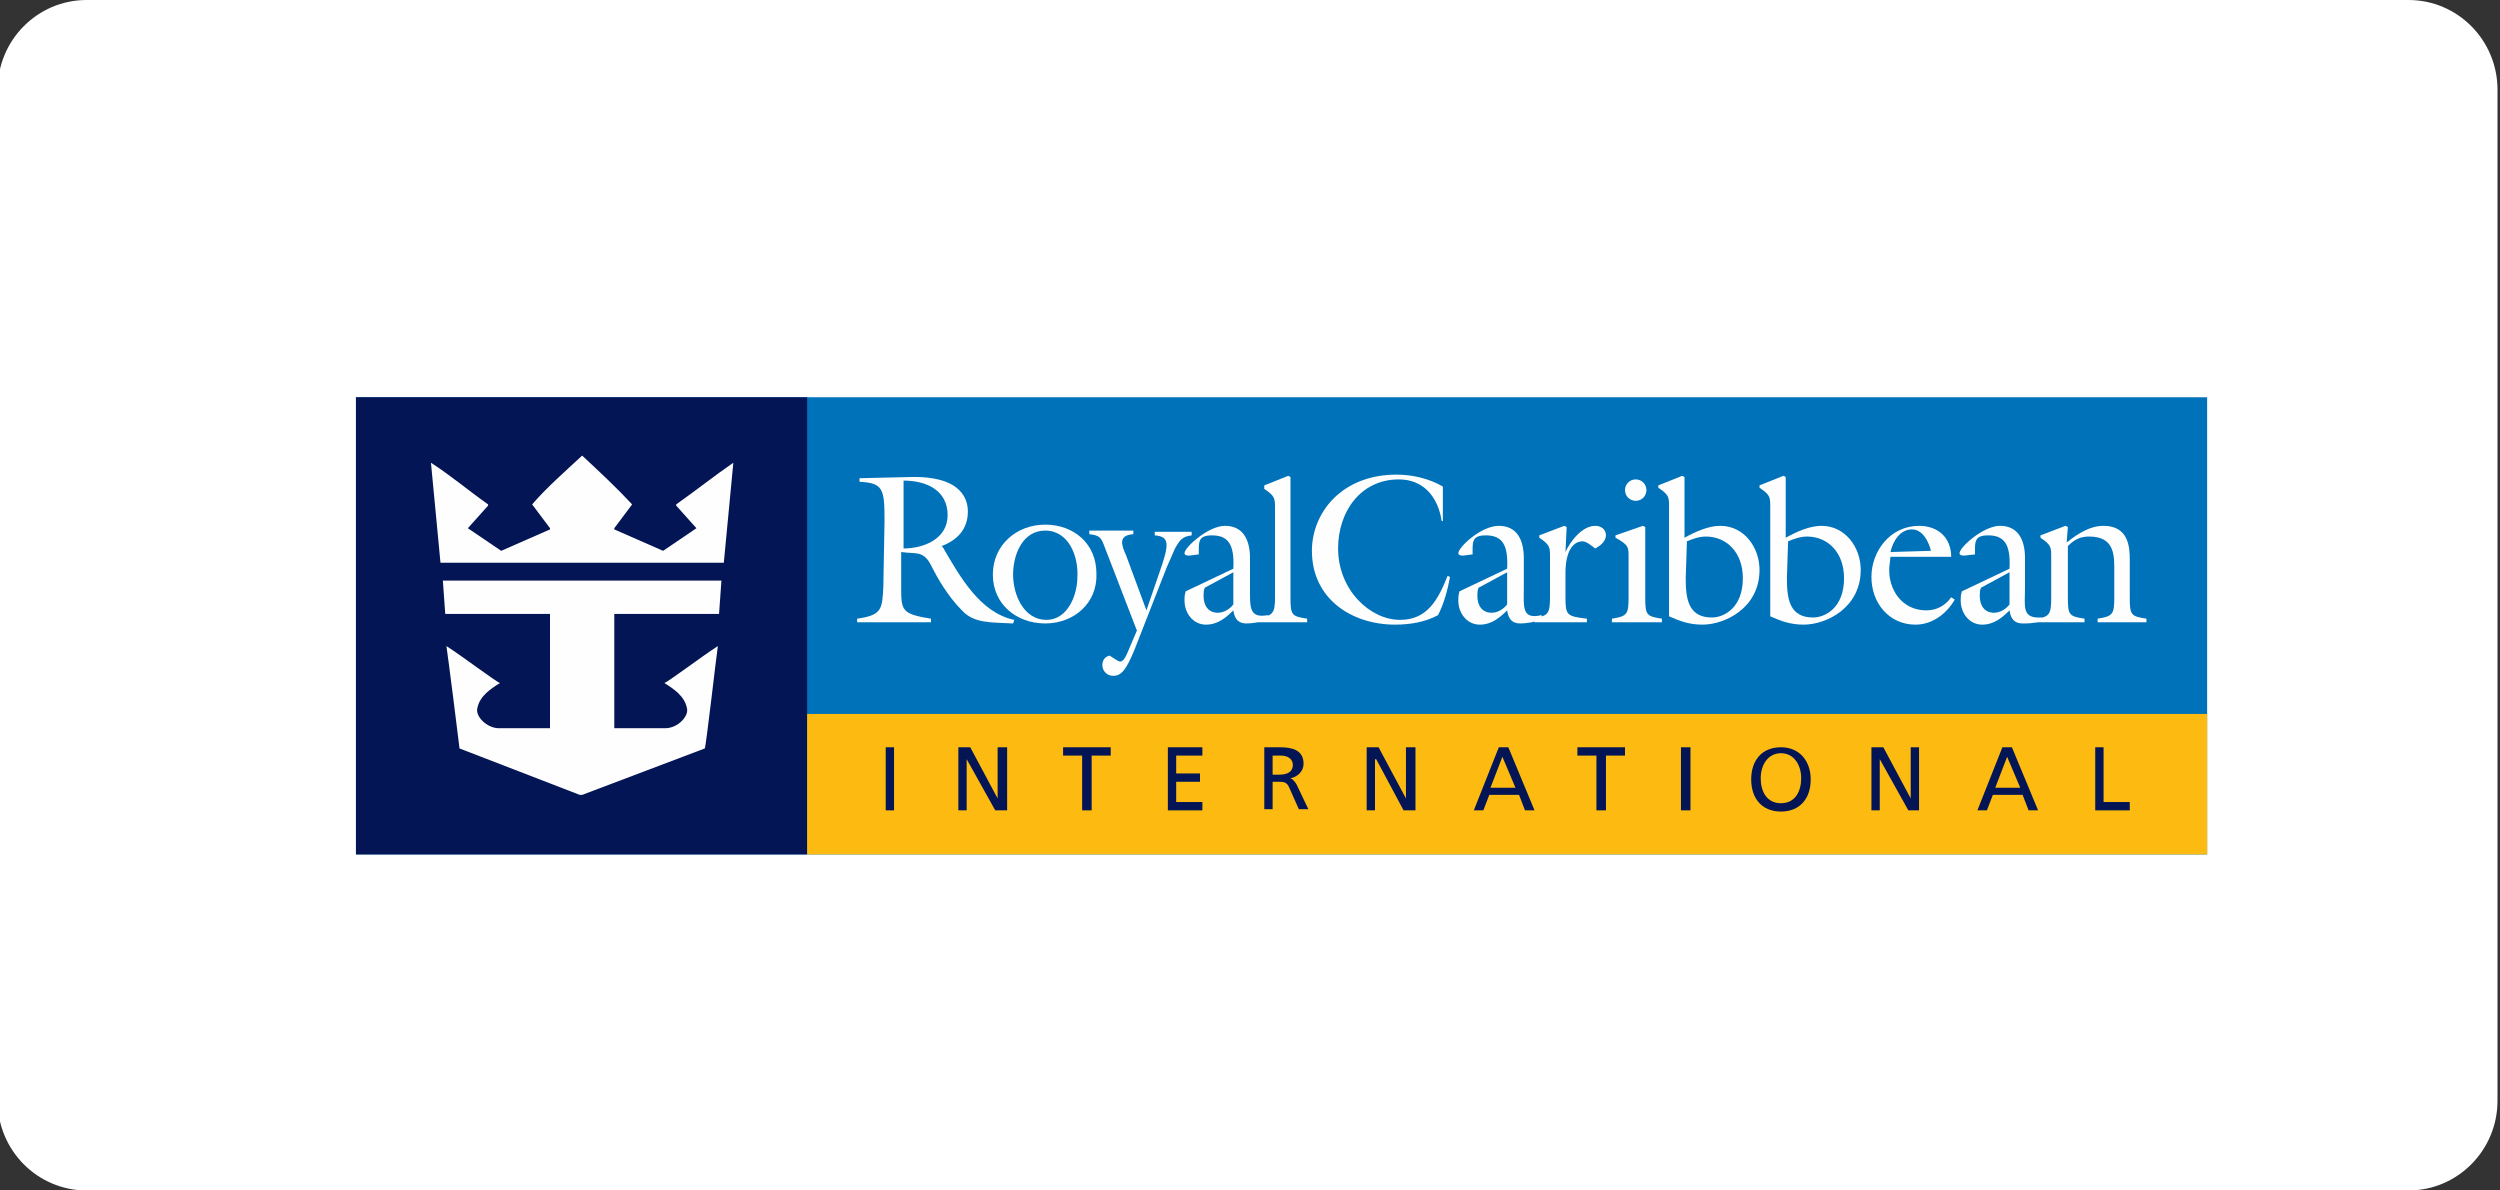
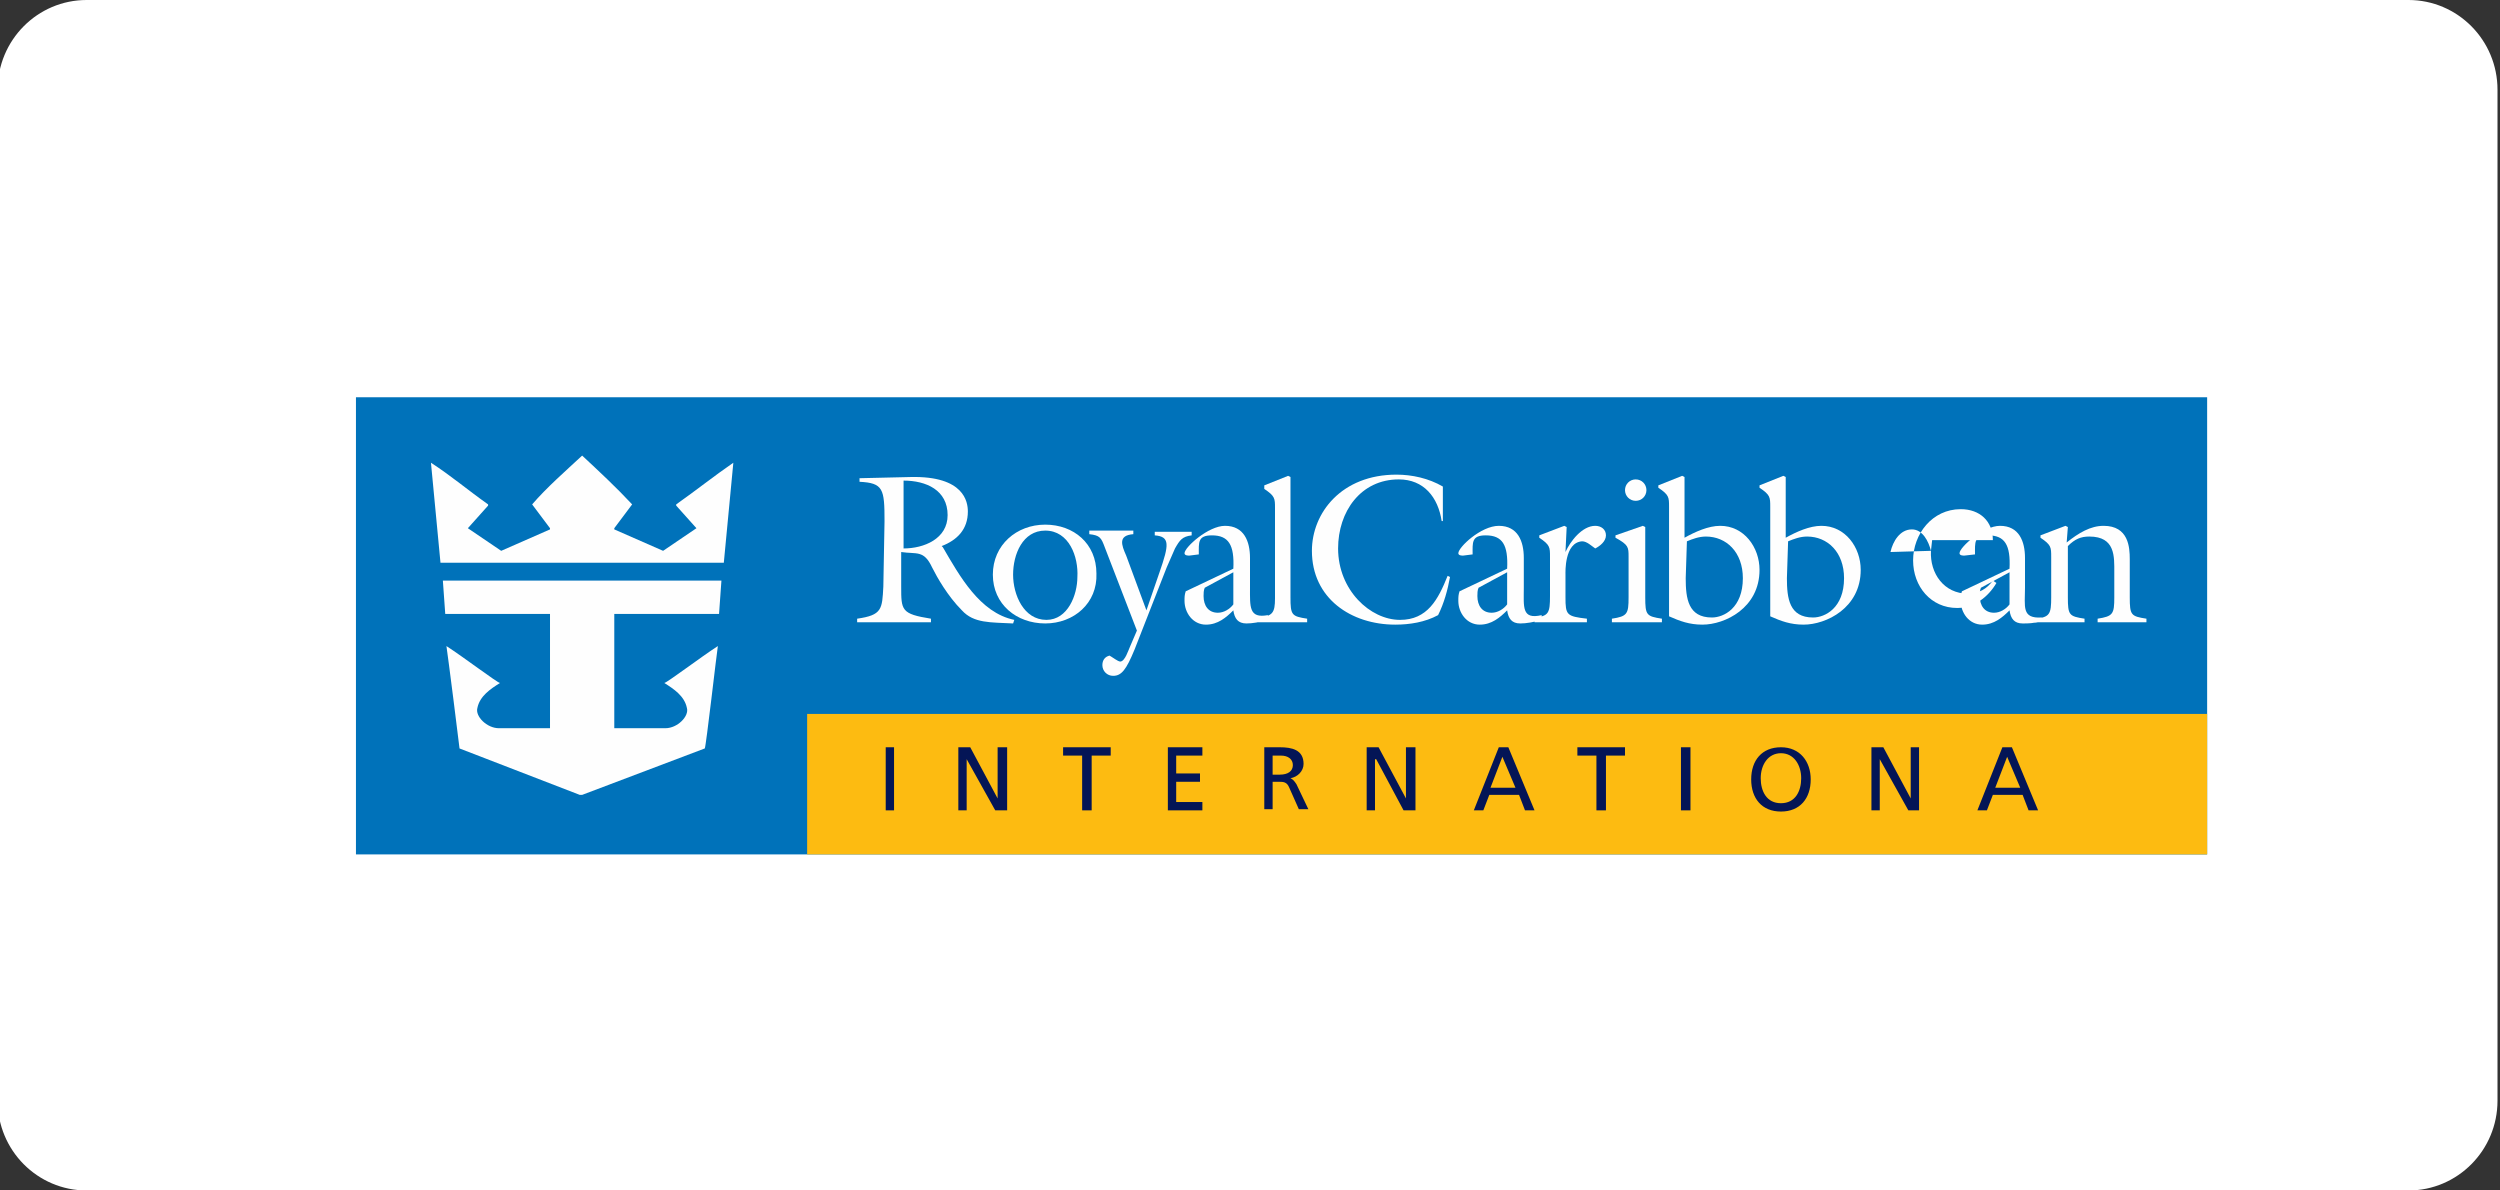
<svg xmlns="http://www.w3.org/2000/svg" id="Layer_1" viewBox="0 0 210 100">
  <rect x="0" y="0" width="210" height="100" fill="#333333" stroke="none" />
  <path d="m7.28,0h195.03c4.13,0,7.48,3.37,7.48,7.54v84.92c0,4.16-3.35,7.54-7.48,7.54H7.28c-4.13,0-7.48-3.37-7.48-7.54V7.54C-.2,3.37,3.15,0,7.28,0Z" style="fill:#fff; fill-rule:evenodd;" />
  <g id="logo-no-border">
    <polygon id="Fill-1" points="29.9 71.77 185.4 71.77 185.4 33.37 29.9 33.37 29.9 71.77" style="fill:#0072ba;" />
-     <polygon id="Fill-2" points="29.9 71.77 67.8 71.77 67.8 33.37 29.9 33.37 29.9 71.77" style="fill:#041556;" />
    <polygon id="Fill-3" points="67.8 71.77 185.4 71.77 185.4 59.97 67.8 59.97 67.8 71.77" style="fill:#fdbb11;" />
    <path id="Fill-8" d="m106.9,65.07h.6c.7,0,1.1-.3,1.1-.8s-.4-.8-1-.8h-.7v1.6h0Zm-.7-2.3h1.3c1,0,2,.2,2,1.4,0,.6-.5,1.1-1.1,1.2h0c.2.1.3.2.5.5l1,2.1h-.8l-.8-1.8c-.2-.5-.5-.5-.9-.5h-.5v2.3h-.7v-5.2h0Z" style="fill:#041556;" />
    <polygon id="Fill-10" points="114.8 62.77 115.8 62.77 118.1 67.07 118.1 67.07 118.1 62.77 118.9 62.77 118.9 68.07 117.9 68.07 115.6 63.77 115.5 63.77 115.5 68.07 114.8 68.07 114.8 62.77" style="fill:#041556;" />
    <path id="Fill-12" d="m126.2,63.57l-1,2.6h2.1l-1.1-2.6Zm-.3-.8h.8l2.2,5.3h-.8l-.5-1.3h-2.5l-.5,1.3h-.8l2.1-5.3Z" style="fill:#041556;" />
    <polygon id="Fill-14" points="134.1 63.47 132.5 63.47 132.5 62.77 136.5 62.77 136.5 63.47 134.9 63.47 134.9 68.07 134.1 68.07 134.1 63.47" style="fill:#041556;" />
    <polygon id="Clip-17" points="29.9 71.17 185.4 71.17 185.4 32.87 29.9 32.87 29.9 71.17" style="fill:none;" />
    <polygon id="Fill-16" points="141.2 68.07 142 68.07 142 62.77 141.2 62.77 141.2 68.07" style="fill:#041556;" />
    <path id="Fill-18" d="m149.6,67.47c1.2,0,1.7-1,1.7-2.1s-.6-2.1-1.7-2.1-1.7,1-1.7,2.1.5,2.1,1.7,2.1m0-4.7c1.6,0,2.5,1.2,2.5,2.7,0,1.6-.9,2.7-2.5,2.7s-2.5-1.1-2.5-2.7.9-2.7,2.5-2.7" style="fill:#041556;" />
    <polygon id="Fill-19" points="157.2 62.77 158.2 62.77 160.5 67.07 160.5 67.07 160.5 62.77 161.2 62.77 161.2 68.07 160.3 68.07 157.9 63.77 157.9 63.77 157.9 68.07 157.2 68.07 157.2 62.77" style="fill:#041556;" />
    <path id="Fill-20" d="m168.6,63.57l-1,2.6h2.1l-1.1-2.6Zm-.4-.8h.8l2.2,5.3h-.8l-.5-1.3h-2.5l-.5,1.3h-.8l2.1-5.3Z" style="fill:#041556;" />
-     <polygon id="Fill-21" points="176 62.77 176.7 62.77 176.7 67.37 178.9 67.37 178.9 68.07 176 68.07 176 62.77" style="fill:#041556;" />
    <path id="Fill-22" d="m48.9,38.27c1.4,1.3,2.9,2.7,4.2,4.1l-1.5,2v.1l4.1,1.8,2.8-1.9-1.7-1.9v-.1c1.7-1.2,3.2-2.4,4.8-3.5l-.8,8.4h-23.8l-.8-8.4c1.7,1.1,3.1,2.3,4.8,3.5v.1l-1.7,1.9,2.8,1.9,4.1-1.8v-.1l-1.5-2c1.2-1.4,2.8-2.8,4.2-4.1h0Z" style="fill:#fefefe;" />
    <path id="Fill-23" d="m60.6,48.77l-.2,2.8h-8.8v9.6h4.3c1,0,2-1,1.8-1.7-.2-1-1.1-1.6-1.9-2.1.2,0,3.1-2.2,4.5-3.1-.1.6-1,8.5-1.1,8.6l-10.3,3.9h-.2l-10.1-3.9c0-.1-1-8-1.1-8.6,1.4.9,4.3,3.1,4.5,3.1-.8.5-1.7,1.1-1.9,2.1-.2.7.8,1.7,1.8,1.7h4.3v-9.6h-8.8l-.2-2.8h23.4Z" style="fill:#fefefe;" />
    <path id="Fill-24" d="m75.9,46.07c1.7,0,3.7-.8,3.7-2.8,0-2.1-1.8-2.9-3.7-2.9v5.7Zm-1.6-2.3c0-2.7-.1-3.2-2.1-3.3v-.3l4.3-.1c4.5-.1,4.8,2.1,4.8,2.9,0,1.5-.9,2.4-2.2,2.9l.1.1c1.4,2.4,3.1,5.5,6,6.1l-.1.3c-1.9-.1-3.3,0-4.3-1.1-1.2-1.2-2.1-2.8-2.5-3.6-.7-1.5-1.3-1.1-2.6-1.3v2.9c0,2,0,2.3,2.5,2.7v.3h-6.2v-.3c2.1-.3,2.1-.8,2.2-2.7l.1-5.5h0Z" style="fill:#fefefe;" />
    <path id="Fill-25" d="m87.8,44.57c-1.9,0-2.7,2-2.7,3.7s.9,3.8,2.8,3.8c1.8,0,2.6-2.1,2.6-3.6.1-1.7-.7-3.9-2.7-3.9m0,7.8c-2.4,0-4.4-1.6-4.4-4.1s2-4.2,4.4-4.2,4.3,1.6,4.3,4.1c.1,2.5-1.9,4.2-4.3,4.2" style="fill:#fefefe;" />
    <path id="Fill-26" d="m92.8,45.97c-.3-.8-.4-1-1.3-1.1v-.3h3.7v.3c-1.3.1-1,.9-.6,1.8l1.7,4.6,1.1-3.2c.8-2.3.9-3-.4-3.1v-.3h3.1v.3c-.8.1-1,.4-1.4,1.1l-.7,1.6-2.7,6.9c-.7,1.7-1.1,2.2-1.8,2.2-.5,0-.9-.4-.9-.9,0-.4.2-.7.6-.8.2.1.7.5.9.5.4,0,.7-1,.8-1.2l.6-1.4-2.7-7Z" style="fill:#fefefe;" />
    <path id="Fill-27" d="m101.2,49.37c-.1.2-.1.5-.1.7,0,.8.4,1.4,1.2,1.4.5,0,1-.3,1.3-.7v-2.7l-2.4,1.3Zm2.4-1.6c.1-2-.4-2.8-1.8-2.8-1.2,0-1.1.6-1.1,1.6l-.8.1c-.1,0-.4,0-.4-.2,0-.5,2-2.3,3.4-2.3,1.6,0,2.1,1.3,2.1,2.7v2.5c0,1.6-.1,2.6,1.5,2.3v.4c-.7.2-1.3.3-1.8.3-.7,0-1-.4-1.1-1.1-.6.6-1.3,1.2-2.3,1.2-1.1,0-1.8-1-1.8-2,0-.3,0-.5.1-.8l4-1.9Z" style="fill:#fefefe;" />
    <path id="Fill-28" d="m105.7,52.27v-.4c1.2-.1,1.4-.4,1.4-1.6v-7.6c0-.8,0-1-.9-1.6v-.3l2-.8.2.1v10.1c0,1.5.1,1.6,1.4,1.8v.3s-4.1,0-4.1,0Z" style="fill:#fefefe;" />
    <path id="Fill-29" d="m124.2,49.37c-.1.2-.1.5-.1.7,0,.8.4,1.4,1.2,1.4.5,0,1-.3,1.3-.7v-2.7l-2.4,1.3Zm2.4-1.6c.1-2-.4-2.8-1.8-2.8-1.2,0-1.1.6-1.1,1.6l-.8.1c-.1,0-.4,0-.4-.2,0-.5,1.9-2.3,3.4-2.3,1.6,0,2.1,1.3,2.1,2.7v2.5c0,1.6-.2,2.7,1.5,2.3v.4c-.7.2-1.3.3-1.8.3-.7,0-1-.4-1.1-1.1-.6.6-1.3,1.2-2.3,1.2-1.1,0-1.8-1-1.8-2,0-.3,0-.5.1-.8l4-1.9Z" style="fill:#fefefe;" />
    <path id="Fill-30" d="m121.4,43.77h-.3c-.3-2-1.5-3.5-3.6-3.5-3.2,0-5.1,2.7-5.1,5.8,0,3.5,2.7,6,5.2,6,2.3,0,3.2-1.7,4-3.7l.2.1c-.2,1.1-.5,2.2-1,3.2-1.1.6-2.4.8-3.6.8-3.7,0-7-2.2-7-6.2,0-3.2,2.5-6.4,7.1-6.4,1.3,0,2.7.3,3.9,1v2.9h.2Z" style="fill:#fefefe;" />
    <path id="Fill-31" d="m166.4,49.37c-.1.2-.1.5-.1.7,0,.8.4,1.4,1.2,1.4.5,0,1-.3,1.3-.7v-2.7l-2.4,1.3Zm2.4-1.6c.1-2-.4-2.8-1.8-2.8-1.2,0-1.1.6-1.1,1.6l-.9.1c-.1,0-.4,0-.4-.2,0-.5,2-2.3,3.4-2.3,1.6,0,2.1,1.3,2.1,2.7v2.5c0,1.6-.3,2.6,1.4,2.5v.3c-.7.2-1.1.2-1.6.2-.7,0-1-.4-1.1-1.1-.6.6-1.3,1.2-2.3,1.2-1.1,0-1.8-1-1.8-2,0-.3,0-.5.1-.8l4-1.9Z" style="fill:#fefefe;" />
    <path id="Fill-32" d="m131.5,50.17c0,1.5.1,1.6,1.8,1.8v.3h-4.4v-.4c1.2-.1,1.3-.4,1.3-1.8v-3.3c0-.8,0-1-.9-1.6v-.2l2.1-.8.2.1-.1,2.1h0c.4-.9,1.4-2.2,2.5-2.2.5,0,.9.3.9.8s-.5.9-.9,1.1c-.3-.2-.7-.6-1.1-.6-1.5.1-1.4,2.6-1.4,2.8v1.9Z" style="fill:#fefefe;" />
    <path id="Fill-33" d="m138.3,41.17c0,.5-.4.9-.9.9s-.9-.4-.9-.9.4-.9.9-.9.9.4.9.9h0Zm-2.9,11.1v-.3c1.3-.2,1.4-.4,1.4-1.8v-3.4c0-.8,0-1-1.1-1.6v-.2l2.3-.8.2.1v5.9c0,1.5.1,1.6,1.4,1.8v.3h-4.2Z" style="fill:#fefefe;" />
    <path id="Fill-34" d="m141.6,48.57c0,1.7.2,3.3,2.2,3.3,1,0,2.6-.8,2.6-3.3,0-2.2-1.4-3.5-3.1-3.5-.6,0-1.1.2-1.6.4l-.1,3.1h0Zm-1.4-6c0-.8,0-1-.9-1.6v-.2l2-.8.2.1v5.1c.9-.5,2-1,3-1,2,0,3.3,1.8,3.3,3.7,0,3.2-2.9,4.6-4.8,4.6-1.1,0-1.9-.3-2.8-.7,0,0,0-9.2,0-9.2Z" style="fill:#fefefe;" />
    <path id="Fill-35" d="m150.1,48.57c0,1.7.2,3.3,2.2,3.3,1,0,2.6-.8,2.6-3.3,0-2.2-1.4-3.5-3.1-3.5-.6,0-1.1.2-1.6.4l-.1,3.1h0Zm-1.4-6c0-.8,0-1-.9-1.6v-.2l2-.8.2.1v5.1c.9-.5,2-1,3-1,2,0,3.3,1.8,3.3,3.7,0,3.2-2.9,4.6-4.8,4.6-1.1,0-1.9-.3-2.8-.7,0,0,0-9.2,0-9.2Z" style="fill:#fefefe;" />
-     <path id="Fill-36" d="m162.2,46.27c-.2-.8-.7-1.8-1.6-1.8-1,0-1.6,1-1.8,1.9l3.4-.1Zm-3.5,1.4c-.1,1.9,1.1,3.6,3.1,3.6.9,0,1.6-.4,2.1-1.1l.3.2c-.7,1.2-1.9,2.1-3.3,2.1-2.2,0-3.7-1.8-3.7-4s1.6-4.3,4-4.3c1.6,0,2.7,1,2.7,2.6h-5.1l-.1.9Z" style="fill:#fefefe;" />
+     <path id="Fill-36" d="m162.2,46.27c-.2-.8-.7-1.8-1.6-1.8-1,0-1.6,1-1.8,1.9l3.4-.1Zc-.1,1.9,1.1,3.6,3.1,3.6.9,0,1.6-.4,2.1-1.1l.3.2c-.7,1.2-1.9,2.1-3.3,2.1-2.2,0-3.7-1.8-3.7-4s1.6-4.3,4-4.3c1.6,0,2.7,1,2.7,2.6h-5.1l-.1.9Z" style="fill:#fefefe;" />
    <path id="Fill-37" d="m172.3,46.77c0-.8,0-1-.9-1.6v-.2l2.1-.8.2.1-.1,1.3c1-.8,2-1.4,3.1-1.4,2.1,0,2.2,1.8,2.2,2.8v3.2c0,1.5.1,1.6,1.4,1.8v.3h-4.1v-.3c1.3-.2,1.4-.4,1.4-1.8v-2.1c0-1.3.1-3-2.1-3-.7,0-1.2.2-1.8.8v4.3c0,1.5.1,1.6,1.4,1.8v.3h-4.2v-.3c1.3-.1,1.4-.4,1.4-1.8v-3.4Z" style="fill:#fefefe;" />
    <polygon id="Fill-4" points="74.4 68.07 75.1 68.07 75.1 62.77 74.4 62.77 74.4 68.07" style="fill:#041556;" />
    <polygon id="Fill-5" points="80.5 62.77 81.5 62.77 83.8 67.07 83.8 67.07 83.8 62.77 84.6 62.77 84.6 68.07 83.6 68.07 81.2 63.77 81.2 63.77 81.2 68.07 80.5 68.07 80.5 62.77" style="fill:#041556;" />
    <polygon id="Fill-6" points="90.9 63.47 89.3 63.47 89.3 62.77 93.3 62.77 93.3 63.47 91.7 63.47 91.7 68.07 90.9 68.07 90.9 63.47" style="fill:#041556;" />
    <polygon id="Fill-7" points="98.1 62.77 101 62.77 101 63.47 98.8 63.47 98.8 64.97 100.8 64.97 100.8 65.67 98.8 65.67 98.8 67.37 101 67.37 101 68.07 98.1 68.07 98.1 62.77" style="fill:#041556;" />
  </g>
</svg>